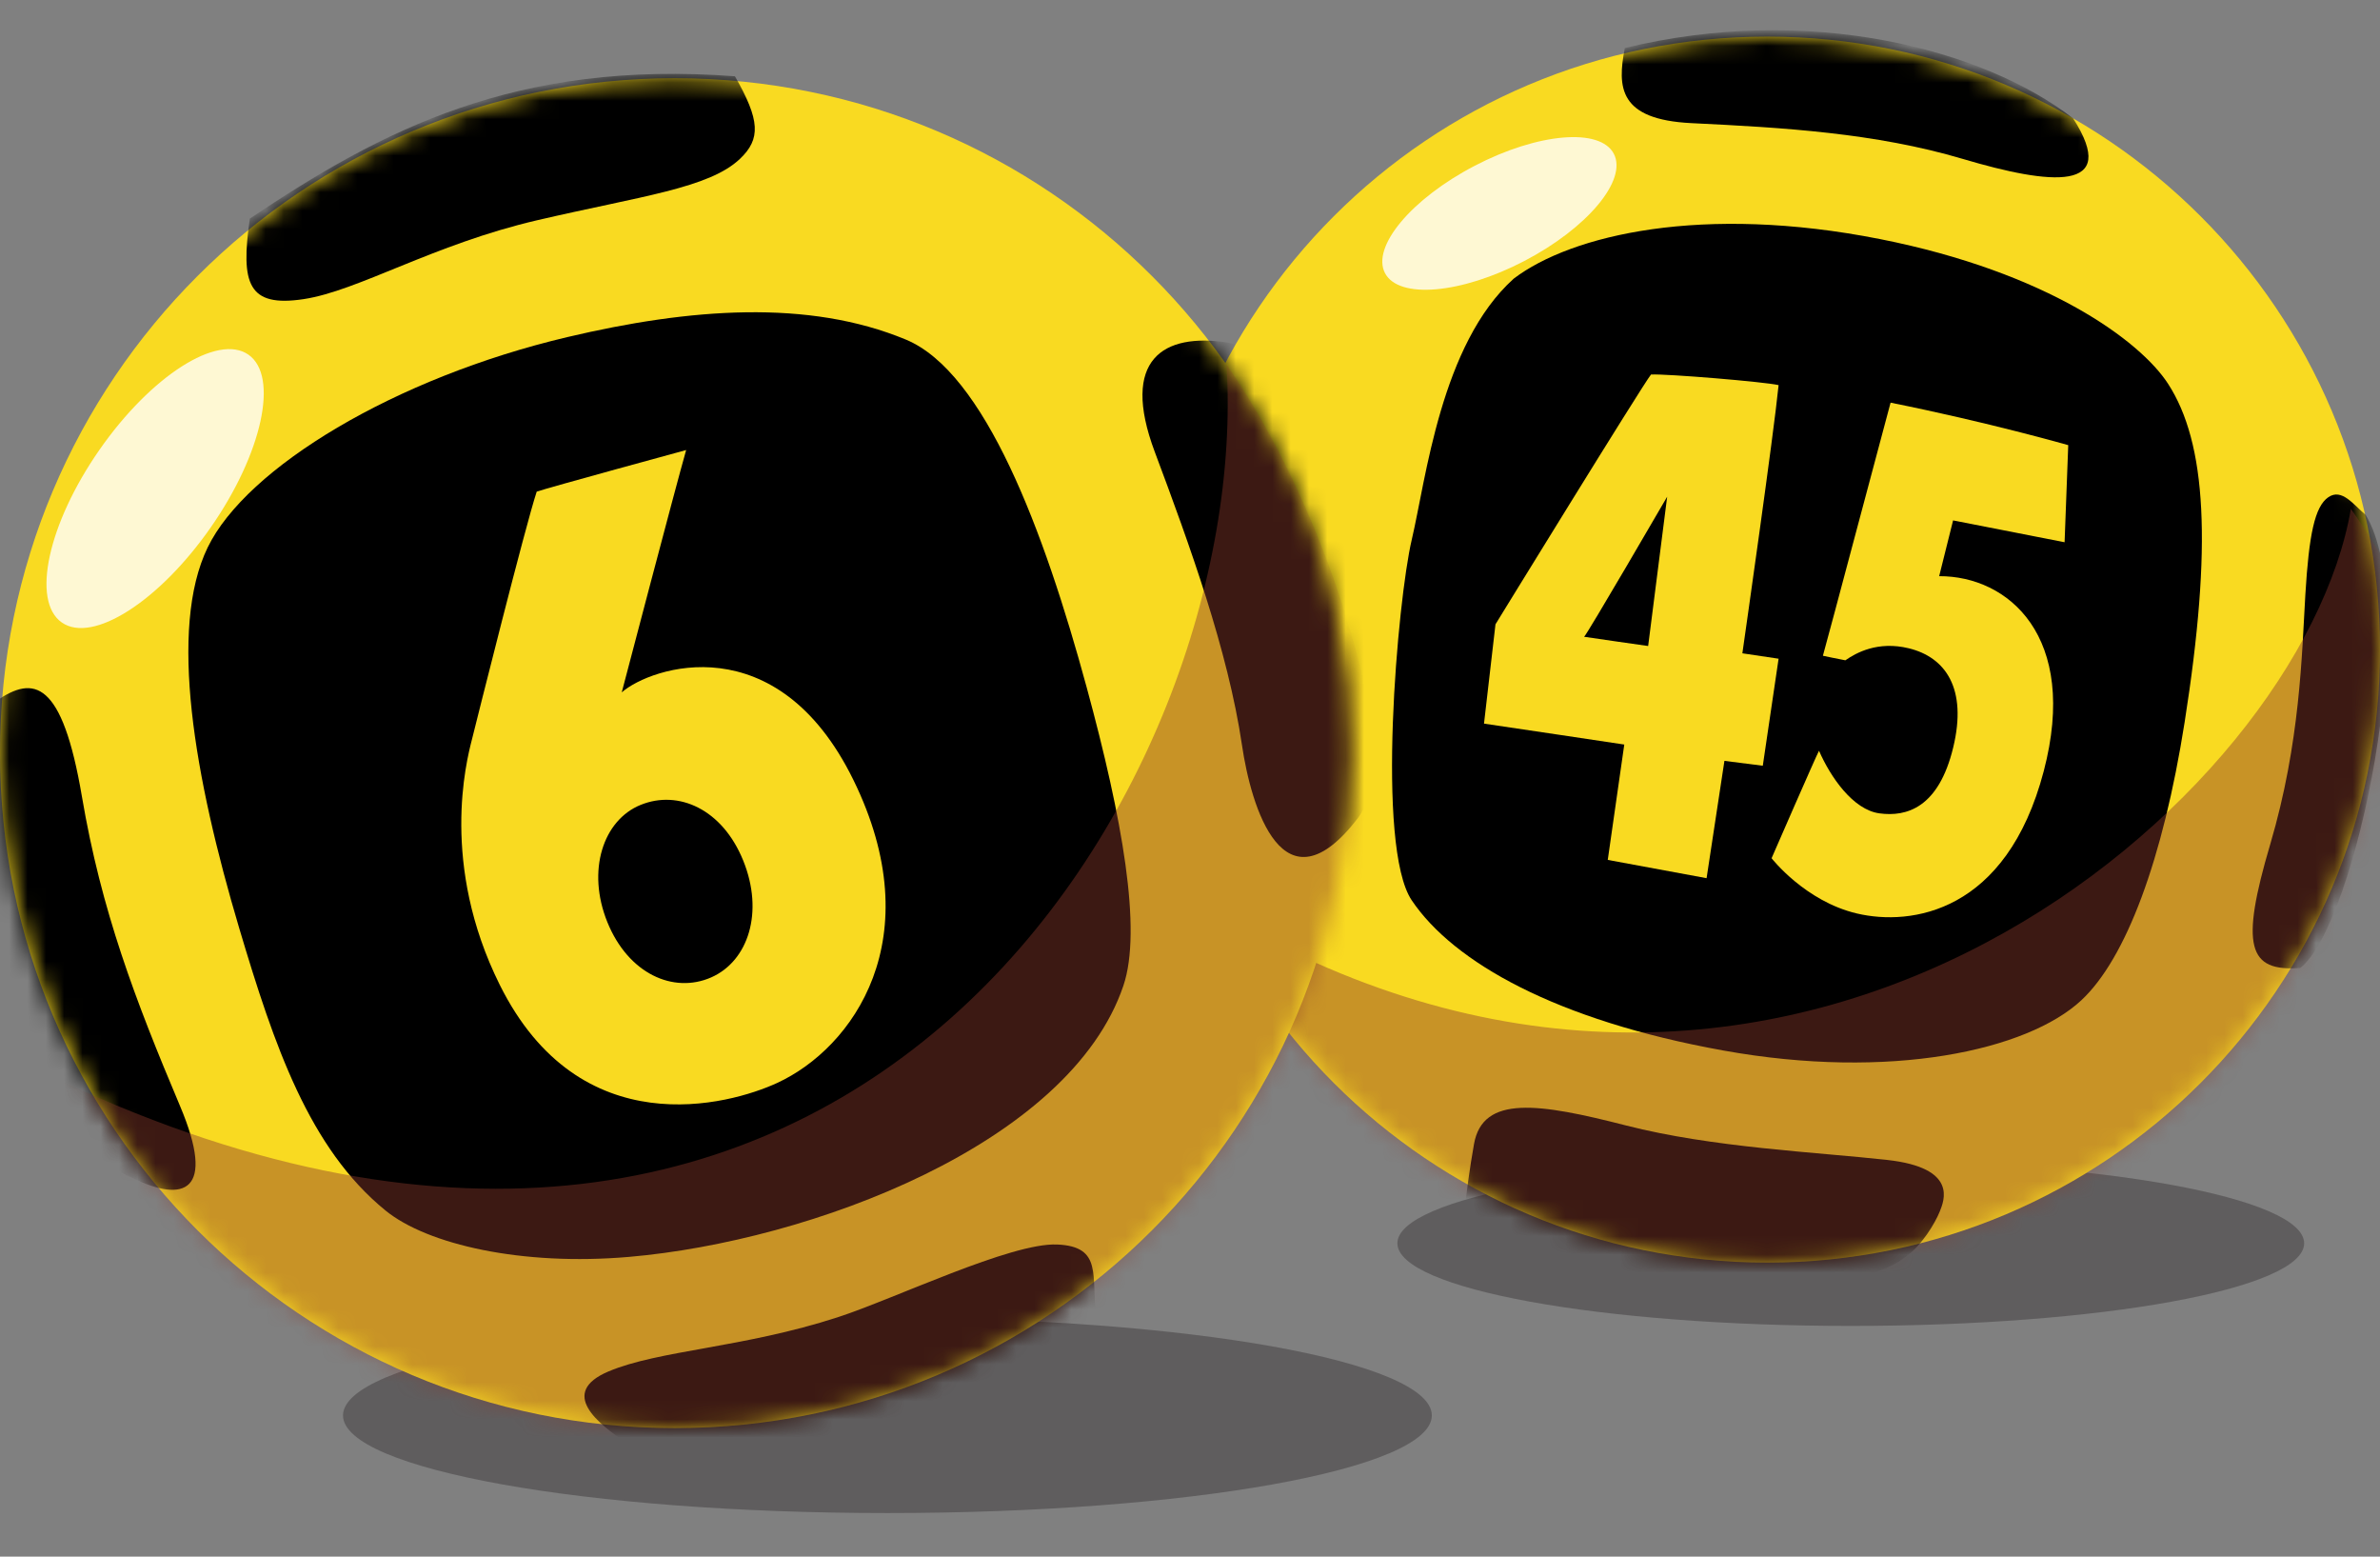
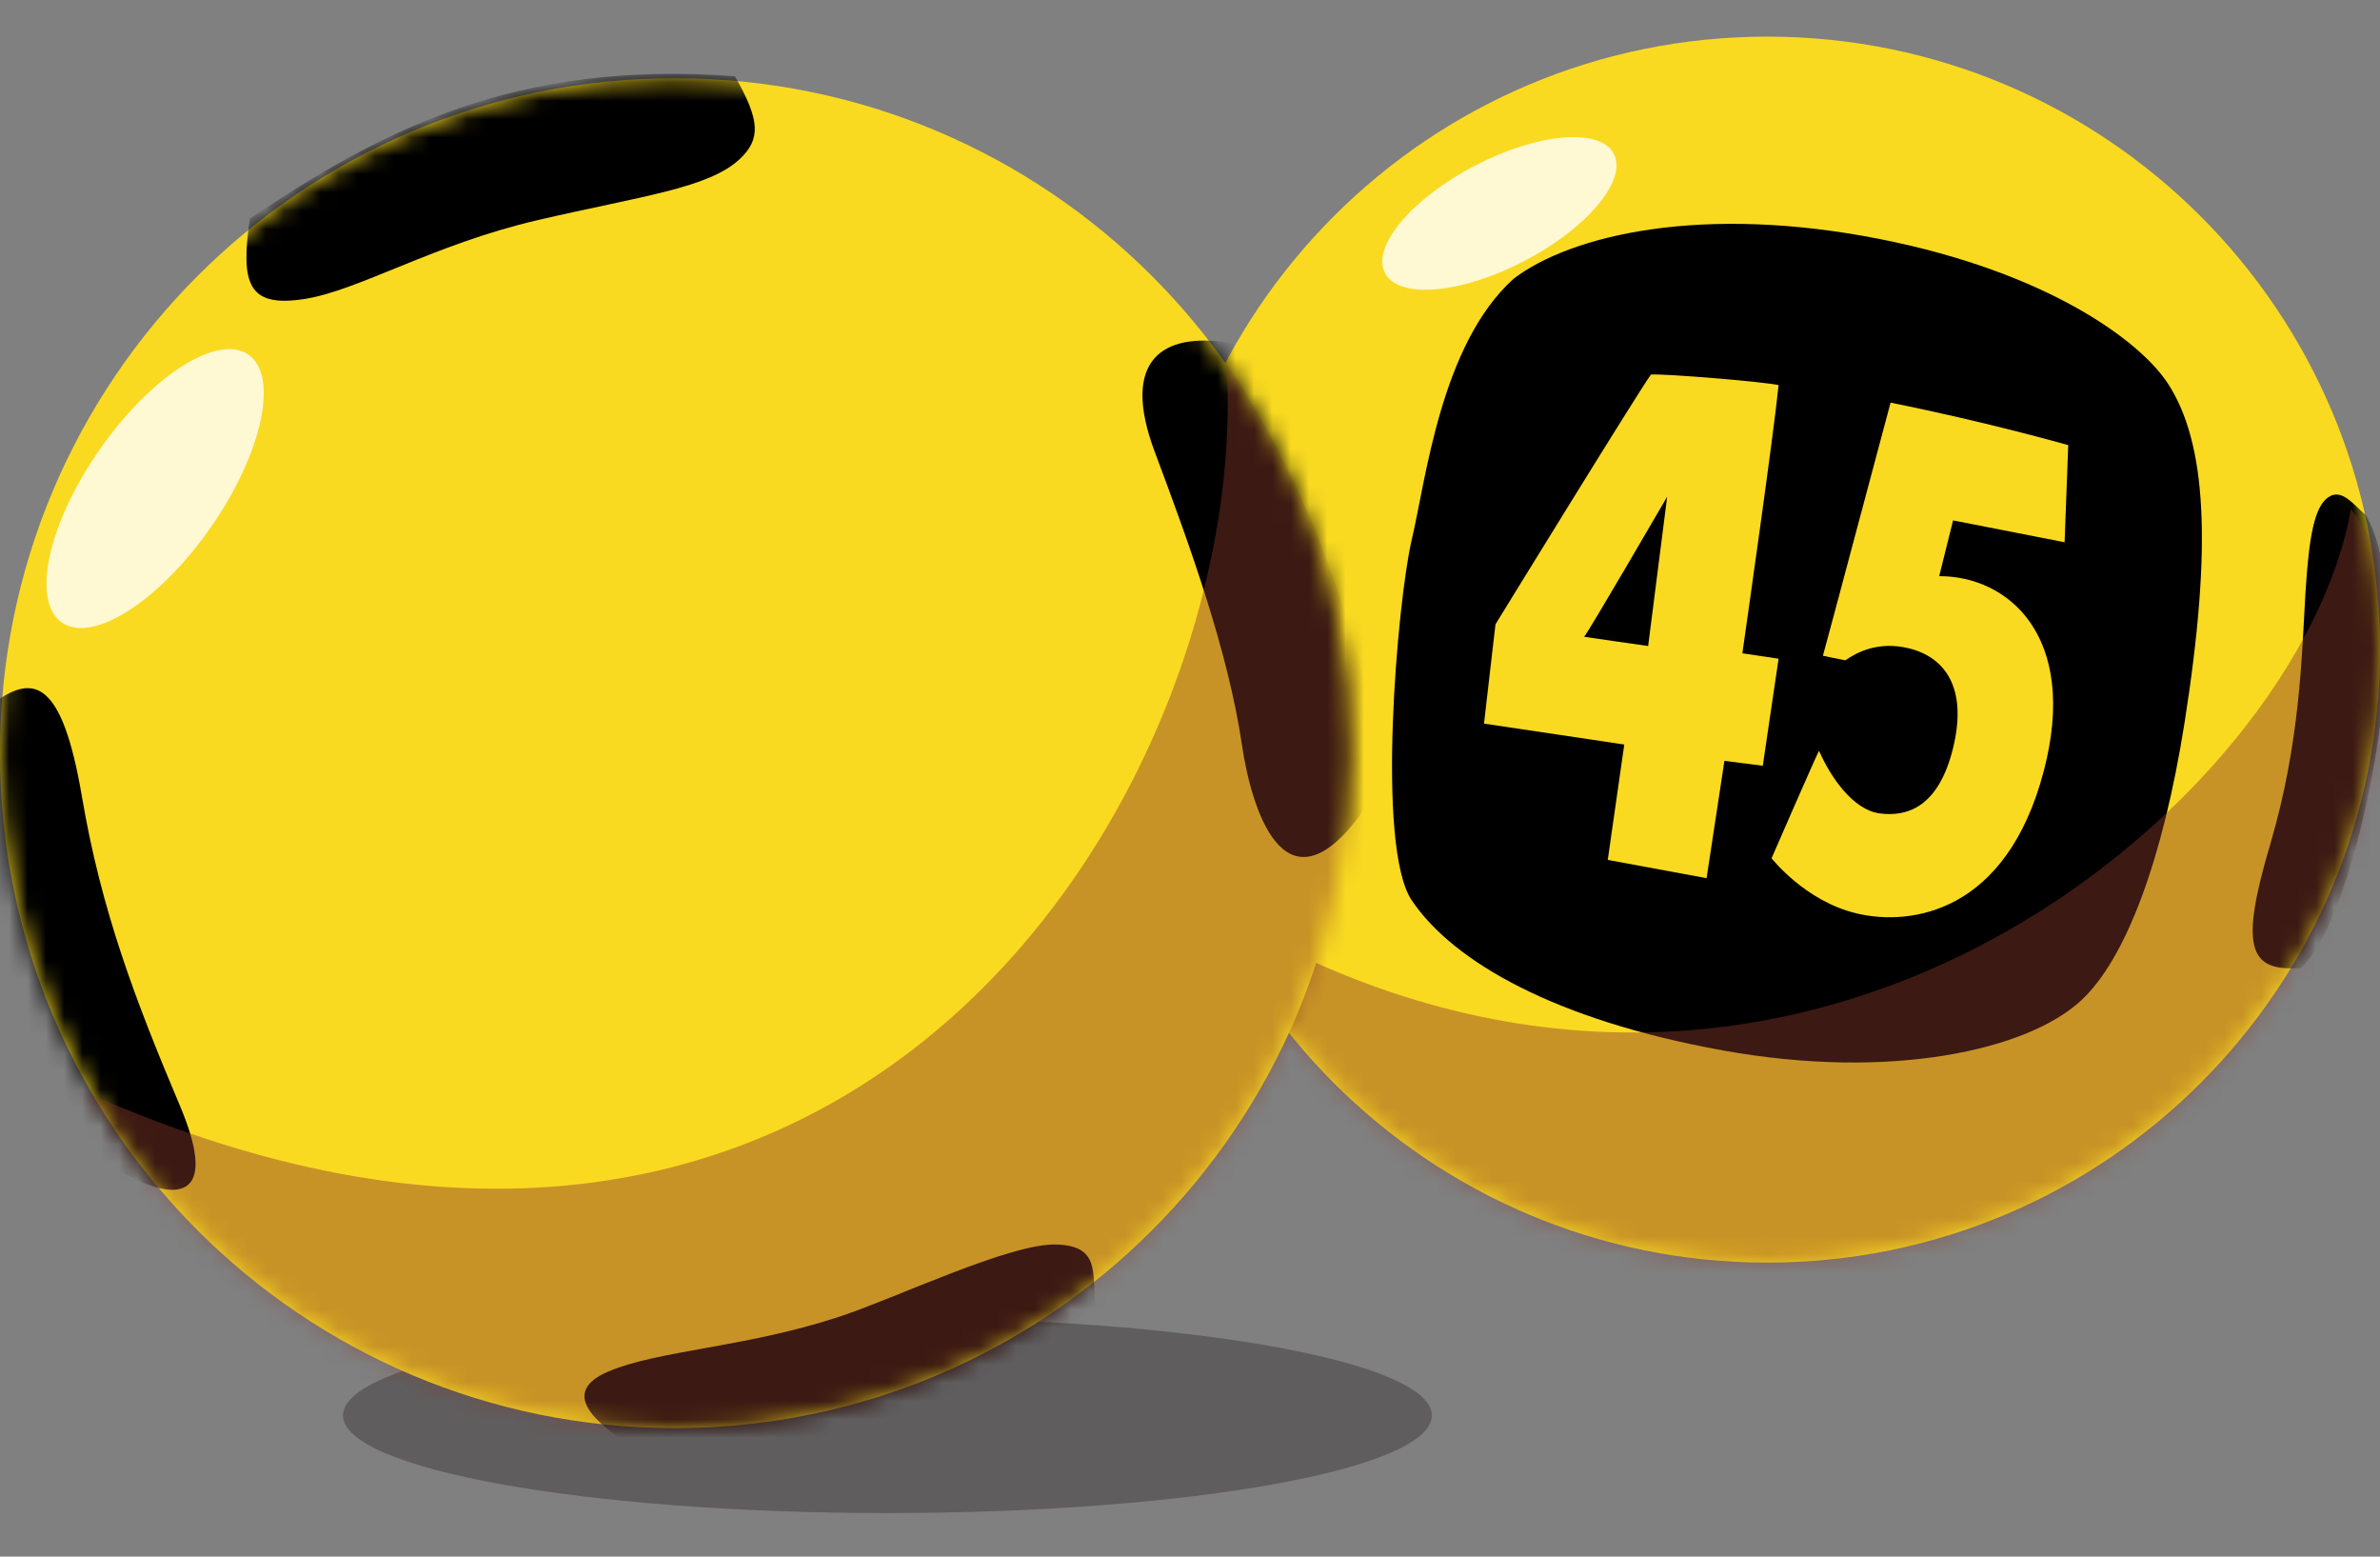
<svg xmlns="http://www.w3.org/2000/svg" width="130" height="85" viewBox="0 0 130 85" fill="none">
  <rect x="0" y="0" width="130" height="85" fill="#808080" stroke="none" />
-   <path opacity="0.35" d="M101.092 72.402C114.77 72.402 125.857 70.382 125.857 67.89C125.857 65.397 114.77 63.377 101.092 63.377C87.415 63.377 76.328 65.397 76.328 67.89C76.328 70.382 87.415 72.402 101.092 72.402Z" fill="#231F20" />
  <path d="M96.528 68.945C115.014 68.945 130 53.959 130 35.472C130 16.986 115.014 2 96.528 2C78.041 2 63.055 16.986 63.055 35.472C63.055 53.959 78.041 68.945 96.528 68.945Z" fill="#F9DA21" />
  <mask id="mask0" mask-type="alpha" maskUnits="userSpaceOnUse" x="63" y="2" width="67" height="67">
    <path fill-rule="evenodd" clip-rule="evenodd" d="M96.528 68.945C115.014 68.945 130 53.959 130 35.472C130 16.986 115.014 2 96.528 2C78.041 2 63.055 16.986 63.055 35.472C63.055 53.959 78.041 68.945 96.528 68.945Z" fill="white" />
  </mask>
  <g mask="url(#mask0)">
    <path d="M82.684 15.214C85.845 12.816 93.004 11.138 102.696 13.056C111.841 14.867 116.903 18.617 118.419 20.949C120.525 24.188 120.847 29.793 119.327 39.446C118.145 46.943 116.12 52.353 113.684 54.622C110.74 57.361 103.238 59.008 94.121 57.361C85.003 55.718 79.394 52.546 77.113 49.164C75.136 46.236 76.339 32.744 77.113 29.468C77.886 26.193 78.699 18.794 82.684 15.214Z" fill="black" />
  </g>
  <mask id="mask1" mask-type="alpha" maskUnits="userSpaceOnUse" x="63" y="2" width="67" height="67">
    <path fill-rule="evenodd" clip-rule="evenodd" d="M96.528 68.945C115.014 68.945 130 53.959 130 35.472C130 16.986 115.014 2 96.528 2C78.041 2 63.055 16.986 63.055 35.472C63.055 53.959 78.041 68.945 96.528 68.945Z" fill="white" />
  </mask>
  <g mask="url(#mask1)">
-     <path d="M88.751 2.623C88.327 4.787 88.43 6.531 92.393 6.724C97.405 6.967 102.429 7.258 107.212 8.678C111.995 10.097 115.835 10.526 113.238 6.463C108.305 2.652 98.766 0.185 88.751 2.623Z" fill="black" />
-   </g>
+     </g>
  <mask id="mask2" mask-type="alpha" maskUnits="userSpaceOnUse" x="63" y="2" width="67" height="67">
    <path fill-rule="evenodd" clip-rule="evenodd" d="M96.528 68.945C115.014 68.945 130 53.959 130 35.472C130 16.986 115.014 2 96.528 2C78.041 2 63.055 16.986 63.055 35.472C63.055 53.959 78.041 68.945 96.528 68.945Z" fill="white" />
  </mask>
  <g mask="url(#mask2)">
    <path d="M129.217 28.113C128.55 27.565 127.924 26.641 127.178 27.15C126.433 27.66 126.119 29.211 125.923 32.464C125.728 35.719 125.649 40.538 124.003 46.106C122.356 51.673 122.791 53.077 125.649 52.854C128.708 50.46 132.276 33.131 129.217 28.113Z" fill="black" />
  </g>
  <mask id="mask3" mask-type="alpha" maskUnits="userSpaceOnUse" x="63" y="2" width="67" height="67">
-     <path fill-rule="evenodd" clip-rule="evenodd" d="M96.528 68.945C115.014 68.945 130 53.959 130 35.472C130 16.986 115.014 2 96.528 2C78.041 2 63.055 16.986 63.055 35.472C63.055 53.959 78.041 68.945 96.528 68.945Z" fill="white" />
-   </mask>
+     </mask>
  <g mask="url(#mask3)">
    <path d="M104.028 68.672C104.97 68.043 105.715 66.75 105.95 66.162C106.186 65.572 106.969 63.77 103.087 63.339C99.206 62.907 93.561 62.672 88.816 61.456C84.073 60.241 80.99 59.77 80.512 62.475C80.032 65.179 79.838 67.65 79.838 67.65C79.838 67.65 98.814 72.552 104.028 68.672Z" fill="black" />
  </g>
  <path d="M99.57 35.807C99.57 35.807 100.458 35.996 100.797 36.056C101.383 35.648 102.567 34.986 104.266 35.401C106.271 35.893 107.463 37.596 106.691 40.802C105.895 44.116 104.14 44.615 102.657 44.413C101.211 44.217 99.979 42.421 99.358 40.995C99.222 41.222 96.767 46.863 96.767 46.863C96.767 46.863 98.591 49.213 101.428 49.881C104.384 50.578 109.6 49.847 111.632 42.112C113.569 34.739 109.679 31.446 105.921 31.462C106.263 30.076 106.681 28.417 106.681 28.417L112.772 29.609L112.971 24.307C112.971 24.307 108.638 23.066 103.267 21.987C102.541 24.669 100.003 34.259 99.57 35.807Z" fill="#F9DA21" />
  <path fill-rule="evenodd" clip-rule="evenodd" d="M90.181 20.451C91.021 20.404 96.403 20.85 97.15 21.03C96.888 23.681 95.296 34.808 95.178 35.626C95.174 35.658 95.172 35.674 95.172 35.674L97.15 35.969L96.287 41.813L94.191 41.547L93.217 47.953L87.819 46.955C87.819 46.955 88.721 40.658 88.721 40.656C88.721 40.656 82.014 39.649 81.059 39.513L81.686 34.09C81.686 34.09 89.704 21.042 90.181 20.451ZM86.526 34.771C86.844 34.824 90.025 35.275 90.025 35.275L91.064 27.123C91.064 27.123 86.633 34.745 86.526 34.771Z" fill="#F9DA21" />
  <mask id="mask4" mask-type="alpha" maskUnits="userSpaceOnUse" x="63" y="2" width="67" height="67">
    <path fill-rule="evenodd" clip-rule="evenodd" d="M96.528 68.945C115.014 68.945 130 53.959 130 35.472C130 16.986 115.014 2 96.528 2C78.041 2 63.055 16.986 63.055 35.472C63.055 53.959 78.041 68.945 96.528 68.945Z" fill="white" />
  </mask>
  <g mask="url(#mask4)">
    <path opacity="0.44" d="M107.5 73.292C90.633 79.517 67.5 68.337 67.5 50.359C98.13 67.731 125.721 43.549 128.41 27.784C135.571 37.965 144.575 59.614 107.5 73.292Z" fill="#89392C" />
  </g>
  <path opacity="0.35" d="M48.473 82.62C64.896 82.62 78.209 80.233 78.209 77.29C78.209 74.346 64.896 71.96 48.473 71.96C32.05 71.96 18.736 74.346 18.736 77.29C18.736 80.233 32.05 82.62 48.473 82.62Z" fill="#231F20" />
  <path d="M36.855 77.982C57.21 77.982 73.711 61.481 73.711 41.127C73.711 20.772 57.21 4.271 36.855 4.271C16.501 4.271 0 20.772 0 41.127C0 61.481 16.501 77.982 36.855 77.982Z" fill="#F9DA21" />
  <mask id="mask5" mask-type="alpha" maskUnits="userSpaceOnUse" x="0" y="4" width="74" height="74">
-     <path fill-rule="evenodd" clip-rule="evenodd" d="M36.855 77.982C57.21 77.982 73.711 61.481 73.711 41.127C73.711 20.772 57.21 4.271 36.855 4.271C16.501 4.271 0 20.772 0 41.127C0 61.481 16.501 77.982 36.855 77.982Z" fill="white" />
-   </mask>
+     </mask>
  <g mask="url(#mask5)">
    <path d="M49.482 18.544C53.78 20.331 57.019 28.936 59.36 37.547C61.297 44.665 62.394 50.772 61.362 53.822C58.443 62.456 44.285 67.777 34.349 68.633C28.512 69.138 23.343 67.961 21.061 66.103C16.887 62.708 14.978 57.1 13.066 50.683C10.611 42.43 9.194 34.328 11.343 29.895C13.458 25.534 21.573 20.627 31.002 18.404C37.677 16.828 44.157 16.331 49.482 18.544Z" fill="black" />
  </g>
  <mask id="mask6" mask-type="alpha" maskUnits="userSpaceOnUse" x="0" y="4" width="74" height="74">
    <path fill-rule="evenodd" clip-rule="evenodd" d="M36.855 77.982C57.21 77.982 73.711 61.481 73.711 41.127C73.711 20.772 57.21 4.271 36.855 4.271C16.501 4.271 0 20.772 0 41.127C0 61.481 16.501 77.982 36.855 77.982Z" fill="white" />
  </mask>
  <g mask="url(#mask6)">
    <path d="M13.646 11.937C13.137 15.495 13.542 16.794 16.583 16.334C19.569 15.883 23.654 13.35 29.347 12.025C35.039 10.701 38.73 10.278 40.42 8.672C41.562 7.586 41.518 6.566 40.143 4.165C28.184 3.267 20.882 7.084 13.646 11.937Z" fill="black" />
  </g>
  <mask id="mask7" mask-type="alpha" maskUnits="userSpaceOnUse" x="0" y="4" width="74" height="74">
    <path fill-rule="evenodd" clip-rule="evenodd" d="M36.855 77.982C57.21 77.982 73.711 61.481 73.711 41.127C73.711 20.772 57.21 4.271 36.855 4.271C16.501 4.271 0 20.772 0 41.127C0 61.481 16.501 77.982 36.855 77.982Z" fill="white" />
  </mask>
  <g mask="url(#mask7)">
    <path d="M67.049 18.703C63.555 18.169 61.175 19.608 63.076 24.676C64.977 29.747 67.076 35.525 67.838 40.681C68.336 44.066 70.091 49.98 74.167 44.677C77.017 40.877 77.926 21.132 67.049 18.703Z" fill="black" />
  </g>
  <mask id="mask8" mask-type="alpha" maskUnits="userSpaceOnUse" x="0" y="4" width="74" height="74">
-     <path fill-rule="evenodd" clip-rule="evenodd" d="M36.855 77.982C57.21 77.982 73.711 61.481 73.711 41.127C73.711 20.772 57.21 4.271 36.855 4.271C16.501 4.271 0 20.772 0 41.127C0 61.481 16.501 77.982 36.855 77.982Z" fill="white" />
+     <path fill-rule="evenodd" clip-rule="evenodd" d="M36.855 77.982C57.21 77.982 73.711 61.481 73.711 41.127C73.711 20.772 57.21 4.271 36.855 4.271C0 61.481 16.501 77.982 36.855 77.982Z" fill="white" />
  </mask>
  <g mask="url(#mask8)">
    <path d="M34.251 78.806C32.666 77.749 30.49 76.051 33.236 74.888C35.983 73.726 40.605 73.601 45.754 71.93C48.872 70.916 55.209 67.85 57.744 67.956C60.278 68.062 59.574 69.721 59.891 71.901C55.669 77.394 44.602 81.34 34.251 78.806Z" fill="black" />
  </g>
  <mask id="mask9" mask-type="alpha" maskUnits="userSpaceOnUse" x="0" y="4" width="74" height="74">
    <path fill-rule="evenodd" clip-rule="evenodd" d="M36.855 77.982C57.21 77.982 73.711 61.481 73.711 41.127C73.711 20.772 57.21 4.271 36.855 4.271C16.501 4.271 0 20.772 0 41.127C0 61.481 16.501 77.982 36.855 77.982Z" fill="white" />
  </mask>
  <g mask="url(#mask9)">
    <path d="M7.237 64.324C10.052 65.698 11.824 65.099 9.832 60.389C7.377 54.578 5.533 49.732 4.473 43.487C3.395 37.144 1.84 36.86 -0.19 38.27C-2.408 43.445 -0.685 60.84 7.237 64.324Z" fill="black" />
  </g>
-   <path fill-rule="evenodd" clip-rule="evenodd" d="M33.961 37.806C35.56 36.408 42.441 34.104 46.605 42.57C50.872 51.247 46.592 57.224 42.452 59.134C39.834 60.342 31.671 62.58 27.295 53.772C24.033 47.209 25.469 41.586 25.772 40.401C25.779 40.371 25.787 40.343 25.793 40.319C26.037 39.34 28.705 28.682 29.316 26.846C29.888 26.642 37.479 24.574 37.479 24.574C36.908 26.572 33.961 37.806 33.961 37.806ZM33.175 50.353C34.316 53.171 36.784 54.279 38.85 53.369C40.874 52.476 41.739 49.808 40.596 46.992C39.455 44.173 37.048 43.117 34.996 43.95C32.945 44.779 32.033 47.536 33.175 50.353Z" fill="#F9DA21" />
  <mask id="mask10" mask-type="alpha" maskUnits="userSpaceOnUse" x="0" y="4" width="74" height="74">
    <path fill-rule="evenodd" clip-rule="evenodd" d="M36.855 77.982C57.21 77.982 73.711 61.481 73.711 41.127C73.711 20.772 57.21 4.271 36.855 4.271C16.501 4.271 0 20.772 0 41.127C0 61.481 16.501 77.982 36.855 77.982Z" fill="white" />
  </mask>
  <g mask="url(#mask10)">
    <path opacity="0.44" d="M46.761 83.403C27.666 90.45 3.372 79.399 3.372 59.043C46.626 79.222 68.41 42.71 66.996 19.913C75.102 31.441 88.74 67.912 46.761 83.403Z" fill="#89392C" />
  </g>
  <path opacity="0.8" d="M83.256 14.255C86.708 12.456 88.9 9.834 88.151 8.398C87.403 6.962 83.998 7.256 80.546 9.055C77.093 10.854 74.901 13.476 75.65 14.912C76.398 16.348 79.803 16.054 83.256 14.255Z" fill="white" />
  <path opacity="0.8" d="M11.513 28.797C14.327 24.758 15.247 20.535 13.569 19.366C11.89 18.196 8.248 20.522 5.433 24.561C2.619 28.6 1.699 32.822 3.377 33.992C5.056 35.162 8.698 32.836 11.513 28.797Z" fill="white" />
</svg>